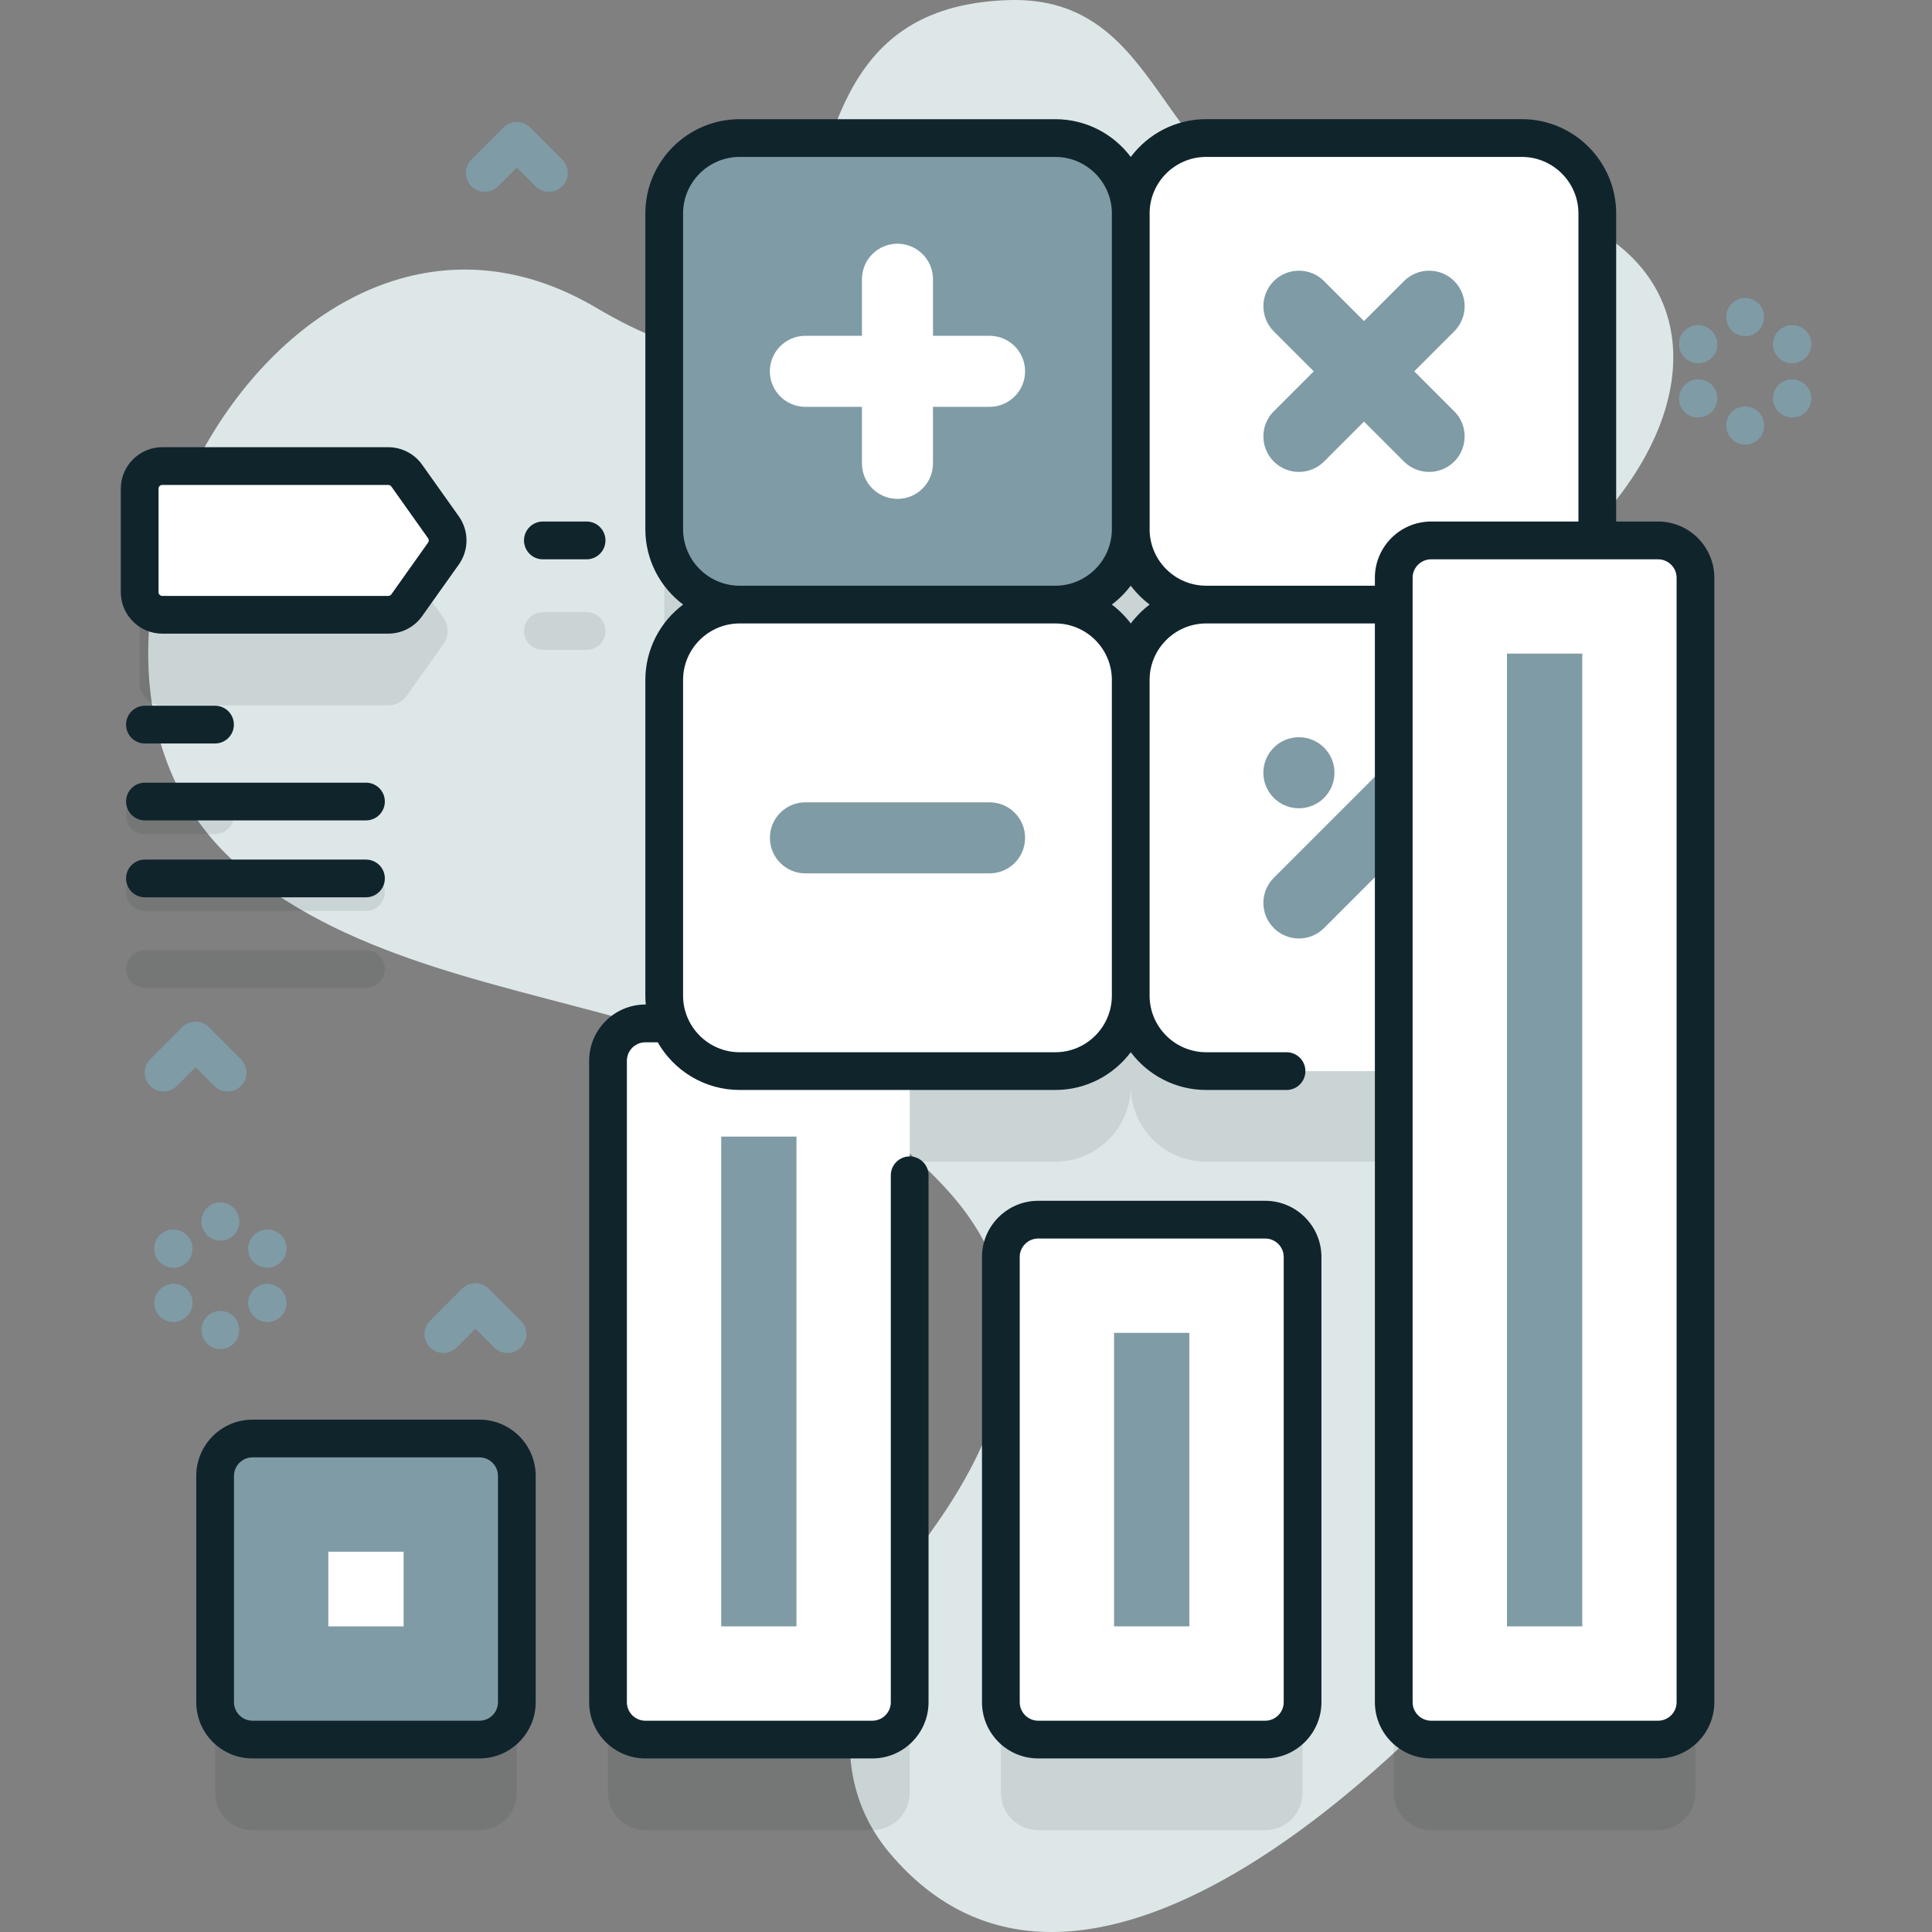
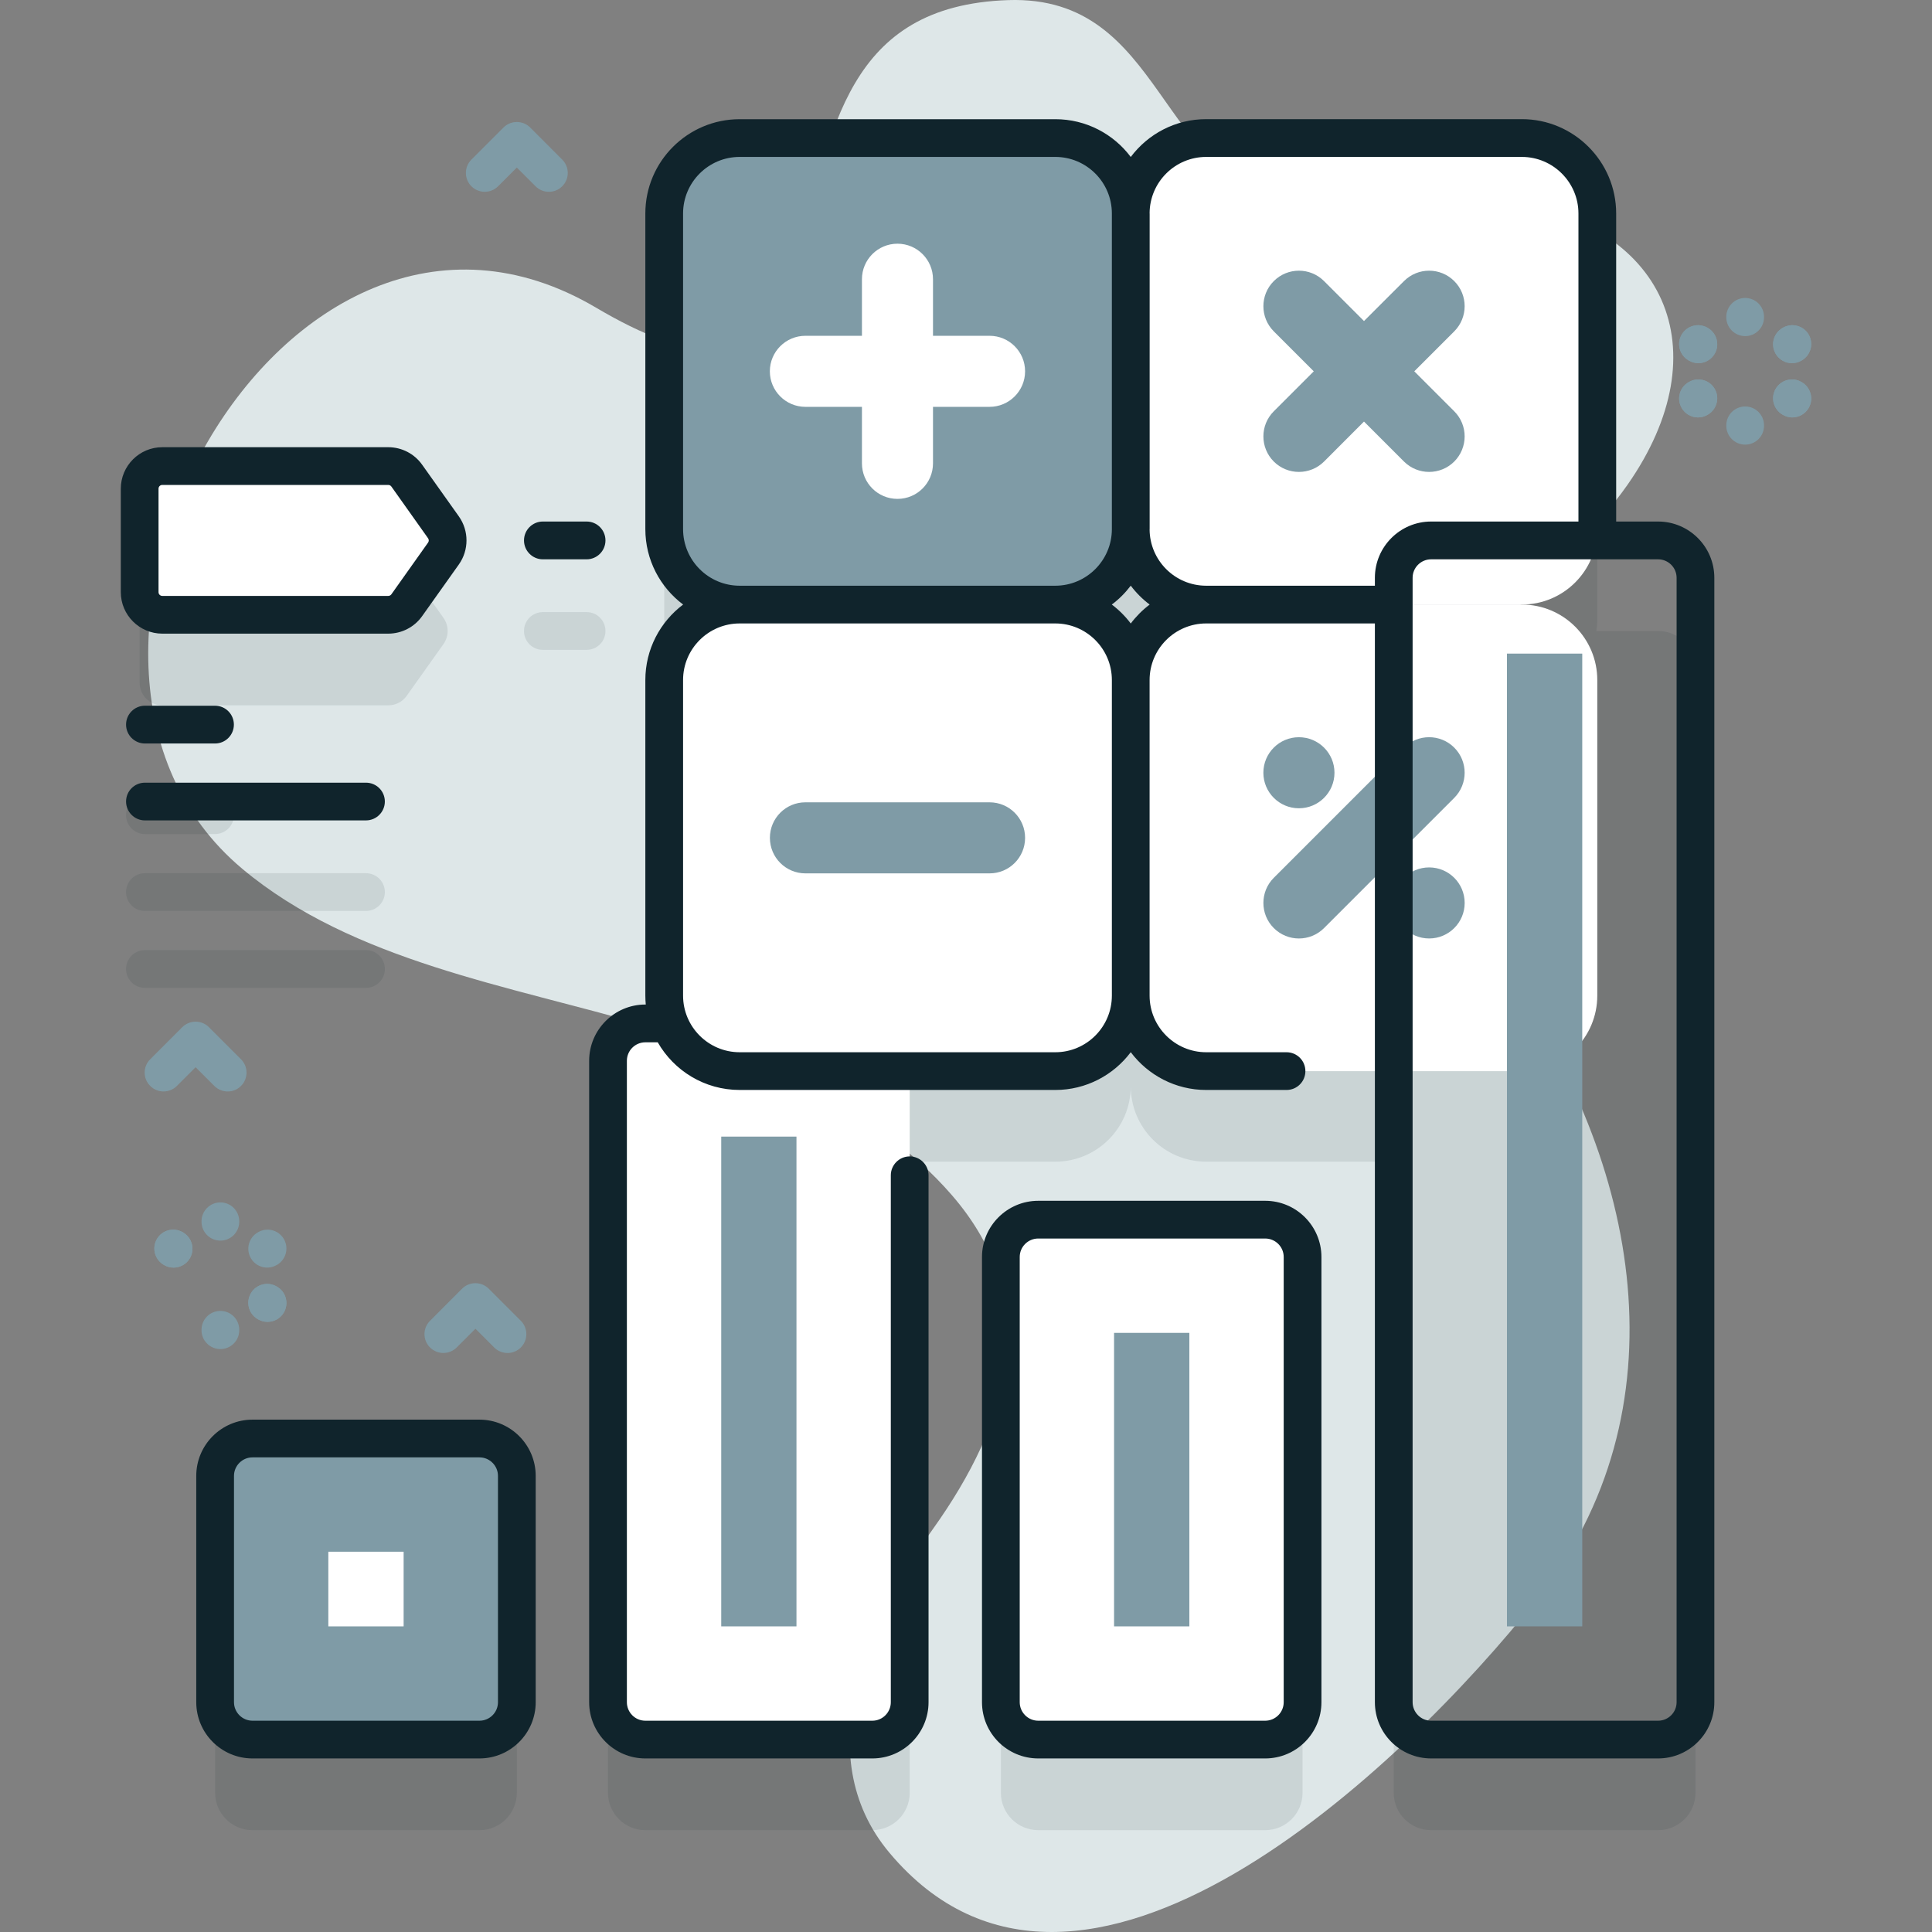
<svg xmlns="http://www.w3.org/2000/svg" width="36" height="36" viewBox="0 0 36 36" fill="none">
  <rect x="0" y="0" width="36" height="36" fill="#808080" stroke="none" />
  <path d="M26.553 14.768C26.529 12.405 29.099 10.791 30.328 9.031C32.07 6.537 31.081 4.114 27.887 3.712C26.631 3.554 25.371 3.869 24.128 3.728C21.548 3.434 21.733 -0.099 18.784 0.002C15.797 0.104 15.474 2.403 14.872 4.858C14.328 7.071 12.816 6.742 11.107 5.733C5.268 2.286 -0.124 12.305 4.515 16.189C6.582 17.919 9.497 18.363 12.063 19.119C14.1 19.718 16.303 20.623 17.729 22.261C19.494 24.29 18.794 26.517 17.383 28.492C16.189 30.163 15.032 32.69 16.577 34.528C20.108 38.727 26.161 32.923 28.627 29.812C31.427 26.279 30.556 21.636 28.048 18.132C27.323 17.119 26.565 16.015 26.553 14.768Z" fill="#DEE7E8" />
  <g opacity="0.1">
    <path d="M23.575 24.414H19.346C18.961 24.414 18.65 24.726 18.65 25.11V33.406C18.65 33.79 18.961 34.102 19.346 34.102H23.575C23.96 34.102 24.271 33.79 24.271 33.406V25.11C24.271 24.726 23.96 24.414 23.575 24.414Z" fill="#10242C" />
    <path d="M30.896 11.758H29.745C29.756 11.689 29.763 11.619 29.763 11.547V5.666C29.763 4.889 29.134 4.26 28.357 4.26H22.476C21.699 4.26 21.07 4.889 21.07 5.666C21.07 4.889 20.44 4.26 19.664 4.26H13.783C13.006 4.26 12.377 4.889 12.377 5.666V11.547C12.377 12.323 13.006 12.953 13.783 12.953C13.006 12.953 12.377 13.582 12.377 14.359V20.195H12.026C11.641 20.195 11.329 20.507 11.329 20.892V33.406C11.329 33.79 11.641 34.102 12.026 34.102H16.255C16.64 34.102 16.951 33.79 16.951 33.406V21.646H19.664C20.44 21.646 21.07 21.017 21.07 20.24C21.07 21.017 21.699 21.646 22.476 21.646H25.97V33.406C25.97 33.79 26.282 34.102 26.667 34.102H30.896C31.28 34.102 31.593 33.79 31.593 33.406V12.454C31.592 12.069 31.28 11.758 30.896 11.758ZM21.07 14.359C21.07 13.582 20.44 12.953 19.663 12.953C20.44 12.953 21.07 12.323 21.07 11.547C21.07 12.323 21.699 12.953 22.476 12.953C21.699 12.953 21.07 13.582 21.07 14.359Z" fill="#10242C" />
    <path d="M8.934 28.492H4.705C4.32 28.492 4.009 28.804 4.009 29.188V33.406C4.009 33.79 4.32 34.102 4.705 34.102H8.934C9.319 34.102 9.63 33.79 9.63 33.406V29.188C9.63 28.804 9.319 28.492 8.934 28.492Z" fill="#10242C" />
  </g>
  <g opacity="0.1">
    <path d="M10.931 12.109H10.115C9.921 12.109 9.764 11.952 9.764 11.758C9.764 11.563 9.921 11.406 10.115 11.406H10.931C11.125 11.406 11.282 11.563 11.282 11.758C11.282 11.952 11.125 12.109 10.931 12.109Z" fill="#10242C" />
    <path d="M4.007 15.541H2.7C2.506 15.541 2.349 15.384 2.349 15.19C2.349 14.995 2.506 14.838 2.7 14.838H4.007C4.201 14.838 4.359 14.995 4.359 15.19C4.359 15.384 4.201 15.541 4.007 15.541Z" fill="#10242C" />
    <path d="M6.819 16.974H2.7C2.506 16.974 2.349 16.817 2.349 16.623C2.349 16.428 2.506 16.271 2.7 16.271H6.819C7.014 16.271 7.171 16.428 7.171 16.623C7.171 16.817 7.014 16.974 6.819 16.974Z" fill="#10242C" />
    <path d="M6.819 18.407H2.7C2.506 18.407 2.349 18.25 2.349 18.056C2.349 17.862 2.506 17.704 2.7 17.704H6.819C7.014 17.704 7.171 17.862 7.171 18.056C7.171 18.25 7.014 18.407 6.819 18.407Z" fill="#10242C" />
  </g>
  <path d="M19.664 11.265H13.783C13.006 11.265 12.377 10.636 12.377 9.859V3.978C12.377 3.202 13.006 2.572 13.783 2.572H19.664C20.44 2.572 21.07 3.202 21.07 3.978V9.859C21.07 10.636 20.44 11.265 19.664 11.265Z" fill="#7F9BA6" />
  <path d="M18.439 6.257H17.385V5.203C17.385 4.838 17.089 4.541 16.723 4.541C16.357 4.541 16.061 4.838 16.061 5.203V6.257H15.008C14.642 6.257 14.345 6.553 14.345 6.919C14.345 7.284 14.642 7.581 15.008 7.581H16.061V8.634C16.061 9 16.357 9.296 16.723 9.296C17.089 9.296 17.385 9 17.385 8.634V7.581H18.439C18.804 7.581 19.101 7.284 19.101 6.919C19.101 6.553 18.804 6.257 18.439 6.257Z" fill="white" />
  <path d="M28.357 11.265H22.476C21.699 11.265 21.07 10.636 21.07 9.859V3.978C21.07 3.202 21.699 2.572 22.476 2.572H28.357C29.134 2.572 29.763 3.202 29.763 3.978V9.859C29.763 10.636 29.134 11.265 28.357 11.265Z" fill="white" />
  <path d="M27.098 7.664L26.353 6.919L27.098 6.174C27.356 5.915 27.356 5.496 27.098 5.238C26.839 4.979 26.42 4.979 26.161 5.238L25.416 5.982L24.672 5.238C24.413 4.979 23.994 4.979 23.735 5.238C23.477 5.496 23.477 5.915 23.735 6.174L24.48 6.919L23.735 7.664C23.477 7.922 23.477 8.341 23.735 8.6C23.994 8.858 24.413 8.858 24.672 8.6L25.416 7.855L26.161 8.6C26.42 8.858 26.839 8.858 27.098 8.6C27.356 8.341 27.356 7.922 27.098 7.664Z" fill="#7F9BA6" />
  <path d="M16.951 19.766V31.718C16.951 32.103 16.639 32.414 16.255 32.414H12.025C11.641 32.414 11.329 32.103 11.329 31.718V19.766C11.329 19.382 11.641 19.07 12.025 19.07H16.255C16.639 19.07 16.951 19.382 16.951 19.766Z" fill="white" />
  <path d="M13.439 21.179H14.841V30.305H13.439V21.179Z" fill="#7F9BA6" />
  <path d="M19.664 19.959H13.783C13.006 19.959 12.377 19.329 12.377 18.552V12.672C12.377 11.895 13.006 11.265 13.783 11.265H19.664C20.44 11.265 21.07 11.895 21.07 12.672V18.552C21.07 19.329 20.44 19.959 19.664 19.959Z" fill="white" />
  <path d="M15.008 14.95C14.642 14.95 14.346 15.246 14.346 15.612C14.346 15.978 14.642 16.274 15.008 16.274H18.439C18.805 16.274 19.101 15.978 19.101 15.612C19.101 15.246 18.805 14.95 18.439 14.95H15.008Z" fill="#7F9BA6" />
  <path d="M28.357 19.959H22.476C21.699 19.959 21.07 19.329 21.07 18.552V12.672C21.07 11.895 21.699 11.265 22.476 11.265H28.357C29.134 11.265 29.763 11.895 29.763 12.672V18.552C29.763 19.329 29.134 19.959 28.357 19.959Z" fill="white" />
  <path d="M27.098 14.867C27.356 14.608 27.356 14.189 27.098 13.931C26.839 13.672 26.42 13.672 26.161 13.931L23.735 16.357C23.477 16.615 23.477 17.035 23.735 17.293C23.994 17.552 24.413 17.552 24.672 17.293L27.098 14.867Z" fill="#7F9BA6" />
  <path d="M24.203 15.061C24.569 15.061 24.866 14.764 24.866 14.399C24.866 14.033 24.569 13.737 24.203 13.737C23.838 13.737 23.541 14.033 23.541 14.399C23.541 14.764 23.838 15.061 24.203 15.061Z" fill="#7F9BA6" />
  <path d="M26.63 17.487C26.995 17.487 27.292 17.191 27.292 16.825C27.292 16.459 26.995 16.163 26.63 16.163C26.264 16.163 25.968 16.459 25.968 16.825C25.968 17.191 26.264 17.487 26.63 17.487Z" fill="#7F9BA6" />
  <g opacity="0.1">
    <path d="M7.578 12.966L8.263 12.002C8.367 11.855 8.367 11.659 8.263 11.513L7.578 10.549C7.499 10.438 7.371 10.371 7.234 10.371H3.024C2.791 10.371 2.602 10.56 2.602 10.793V12.721C2.602 12.954 2.791 13.143 3.024 13.143H7.234C7.371 13.143 7.499 13.077 7.578 12.966Z" fill="#10242C" />
  </g>
  <path d="M24.271 23.423V31.718C24.271 32.103 23.96 32.414 23.575 32.414H19.346C18.961 32.414 18.65 32.103 18.65 31.718V23.423C18.65 23.038 18.961 22.727 19.346 22.727H23.575C23.96 22.727 24.271 23.038 24.271 23.423Z" fill="white" />
  <path d="M22.162 24.836V30.305H20.759V24.836H22.162Z" fill="#7F9BA6" />
-   <path d="M31.592 10.767V31.718C31.592 32.103 31.28 32.415 30.896 32.415H26.667C26.282 32.415 25.97 32.103 25.97 31.718V10.767C25.97 10.382 26.282 10.07 26.667 10.07H30.896C31.28 10.07 31.592 10.382 31.592 10.767Z" fill="white" />
  <path d="M28.08 12.179H29.483V30.305H28.08V12.179Z" fill="#7F9BA6" />
  <path d="M8.934 32.415H4.705C4.32 32.415 4.009 32.103 4.009 31.718V27.501C4.009 27.116 4.32 26.804 4.705 26.804H8.934C9.319 26.804 9.63 27.116 9.63 27.501V31.718C9.63 32.103 9.319 32.415 8.934 32.415Z" fill="#7F9BA6" />
  <path d="M7.521 28.914V30.305H6.118V28.914H7.521Z" fill="white" />
  <path d="M7.234 11.456H3.024C2.791 11.456 2.602 11.267 2.602 11.034V9.106C2.602 8.873 2.791 8.684 3.024 8.684H7.234C7.371 8.684 7.499 8.75 7.578 8.862L8.263 9.826C8.367 9.972 8.367 10.168 8.263 10.314L7.578 11.278C7.499 11.39 7.371 11.456 7.234 11.456Z" fill="white" />
  <path d="M23.575 22.375H19.346C18.768 22.375 18.298 22.845 18.298 23.422V31.718C18.298 32.296 18.768 32.766 19.346 32.766H23.575C24.153 32.766 24.623 32.296 24.623 31.718V23.422C24.623 22.845 24.153 22.375 23.575 22.375ZM23.92 31.718C23.92 31.908 23.765 32.063 23.575 32.063H19.346C19.156 32.063 19.001 31.908 19.001 31.718V23.422C19.001 23.232 19.156 23.078 19.346 23.078H23.575C23.765 23.078 23.92 23.232 23.92 23.422V31.718Z" fill="#10242C" />
  <path d="M30.896 9.718H30.115V3.978C30.115 3.009 29.326 2.22 28.357 2.22H22.476C21.901 2.22 21.391 2.497 21.07 2.925C20.749 2.497 20.238 2.221 19.664 2.221H13.783C12.813 2.221 12.025 3.009 12.025 3.978V9.859C12.025 10.434 12.302 10.944 12.729 11.265C12.302 11.586 12.025 12.097 12.025 12.672V18.552C12.025 18.608 12.028 18.664 12.033 18.718H12.025C11.448 18.718 10.978 19.189 10.978 19.766V31.718C10.978 32.296 11.448 32.766 12.025 32.766H16.255C16.832 32.766 17.302 32.296 17.302 31.718V21.9C17.302 21.706 17.145 21.548 16.951 21.548C16.757 21.548 16.599 21.706 16.599 21.9V31.718C16.599 31.908 16.445 32.063 16.255 32.063H12.025C11.835 32.063 11.681 31.908 11.681 31.718V19.766C11.681 19.576 11.835 19.422 12.025 19.422H12.256C12.559 19.952 13.13 20.31 13.783 20.31H19.664C20.238 20.31 20.749 20.033 21.07 19.606C21.391 20.033 21.902 20.31 22.476 20.31H23.973C24.167 20.31 24.324 20.153 24.324 19.959C24.324 19.764 24.167 19.607 23.973 19.607H22.476C21.895 19.607 21.421 19.134 21.421 18.552V12.672C21.421 12.091 21.893 11.618 22.474 11.617C22.475 11.617 22.475 11.617 22.476 11.617H25.619V31.718C25.619 32.296 26.089 32.766 26.667 32.766H30.896C31.474 32.766 31.944 32.296 31.944 31.718V10.766C31.944 10.188 31.474 9.718 30.896 9.718ZM22.476 2.924H28.357C28.938 2.924 29.412 3.397 29.412 3.978V9.718H26.667C26.089 9.718 25.619 10.189 25.619 10.766V10.914H22.476C22.476 10.914 22.475 10.914 22.474 10.914C21.894 10.913 21.423 10.442 21.421 9.862C21.421 9.861 21.422 9.86 21.422 9.859V3.978C21.422 3.977 21.421 3.977 21.421 3.976C21.423 3.395 21.895 2.924 22.476 2.924ZM12.728 9.859V3.978C12.728 3.397 13.201 2.924 13.783 2.924H19.664C20.244 2.924 20.717 3.395 20.718 3.976C20.718 3.977 20.718 3.977 20.718 3.978V9.859C20.718 9.86 20.718 9.861 20.718 9.862C20.717 10.442 20.244 10.914 19.664 10.914H13.783C13.201 10.914 12.728 10.441 12.728 9.859ZM19.664 19.607H13.783C13.201 19.607 12.728 19.134 12.728 18.552V12.671C12.728 12.09 13.201 11.617 13.783 11.617H19.664C20.245 11.617 20.718 12.09 20.718 12.671V18.552C20.718 19.134 20.245 19.607 19.664 19.607ZM21.07 11.618C20.97 11.485 20.851 11.366 20.717 11.265C20.851 11.165 20.969 11.046 21.07 10.913C21.17 11.046 21.289 11.165 21.422 11.265C21.289 11.366 21.17 11.485 21.07 11.618ZM31.241 31.718C31.241 31.908 31.086 32.063 30.896 32.063H26.667C26.477 32.063 26.322 31.908 26.322 31.718V10.766C26.322 10.576 26.477 10.422 26.667 10.422H30.896C31.086 10.422 31.241 10.576 31.241 10.766V31.718Z" fill="#10242C" />
  <path d="M8.934 26.453H4.705C4.127 26.453 3.657 26.923 3.657 27.501V31.718C3.657 32.296 4.127 32.766 4.705 32.766H8.934C9.512 32.766 9.982 32.296 9.982 31.718V27.501C9.982 26.923 9.512 26.453 8.934 26.453ZM9.279 31.718C9.279 31.908 9.124 32.063 8.934 32.063H4.705C4.515 32.063 4.36 31.908 4.36 31.718V27.501C4.36 27.311 4.515 27.156 4.705 27.156H8.934C9.124 27.156 9.279 27.311 9.279 27.501L9.279 31.718Z" fill="#10242C" />
  <path d="M3.024 11.807H7.234C7.485 11.807 7.72 11.686 7.865 11.482L8.55 10.518C8.74 10.25 8.74 9.89 8.55 9.622L7.865 8.658C7.72 8.454 7.485 8.333 7.234 8.333H3.024C2.598 8.333 2.251 8.68 2.251 9.106V11.034C2.251 11.46 2.598 11.807 3.024 11.807ZM2.954 9.106C2.954 9.067 2.985 9.036 3.024 9.036H7.234C7.257 9.036 7.279 9.047 7.292 9.065L7.976 10.029C7.994 10.054 7.994 10.086 7.976 10.111L7.292 11.075C7.279 11.093 7.257 11.104 7.234 11.104H3.024C2.985 11.104 2.954 11.073 2.954 11.034V9.106Z" fill="#10242C" />
  <path d="M11.282 10.07C11.282 9.876 11.125 9.718 10.931 9.718H10.115C9.921 9.718 9.764 9.876 9.764 10.07C9.764 10.264 9.921 10.422 10.115 10.422H10.931C11.125 10.422 11.282 10.264 11.282 10.07Z" fill="#10242C" />
  <path d="M2.7 13.854H4.007C4.201 13.854 4.358 13.696 4.358 13.502C4.358 13.308 4.201 13.15 4.007 13.15H2.7C2.506 13.15 2.349 13.308 2.349 13.502C2.349 13.696 2.506 13.854 2.7 13.854Z" fill="#10242C" />
  <path d="M2.7 15.287H6.819C7.014 15.287 7.171 15.129 7.171 14.935C7.171 14.741 7.014 14.584 6.819 14.584H2.7C2.506 14.584 2.349 14.741 2.349 14.935C2.349 15.129 2.506 15.287 2.7 15.287Z" fill="#10242C" />
-   <path d="M7.171 16.368C7.171 16.174 7.014 16.017 6.819 16.017H2.7C2.506 16.017 2.349 16.174 2.349 16.368C2.349 16.562 2.506 16.72 2.7 16.72H6.819C7.014 16.72 7.171 16.562 7.171 16.368Z" fill="#10242C" />
  <path d="M4.243 20.338C4.153 20.338 4.063 20.304 3.994 20.235L3.645 19.886L3.296 20.235C3.159 20.372 2.936 20.372 2.799 20.235C2.661 20.098 2.661 19.875 2.799 19.738L3.396 19.14C3.534 19.003 3.756 19.003 3.893 19.14L4.491 19.738C4.628 19.875 4.628 20.098 4.491 20.235C4.423 20.304 4.332 20.338 4.243 20.338Z" fill="#7F9BA6" />
  <path d="M10.228 3.574C10.138 3.574 10.048 3.54 9.979 3.471L9.63 3.122L9.281 3.471C9.144 3.608 8.921 3.608 8.784 3.471C8.647 3.334 8.647 3.111 8.784 2.974L9.382 2.376C9.519 2.239 9.742 2.239 9.879 2.376L10.476 2.974C10.614 3.111 10.614 3.334 10.476 3.471C10.408 3.54 10.318 3.574 10.228 3.574Z" fill="#7F9BA6" />
  <path d="M9.457 25.211C9.367 25.211 9.277 25.177 9.208 25.108L8.859 24.759L8.51 25.108C8.373 25.245 8.15 25.245 8.013 25.108C7.875 24.971 7.875 24.748 8.013 24.611L8.61 24.013C8.747 23.876 8.97 23.876 9.107 24.013L9.705 24.611C9.842 24.748 9.842 24.971 9.705 25.108C9.637 25.177 9.547 25.211 9.457 25.211Z" fill="#7F9BA6" />
  <path d="M3.234 23.62C3.174 23.62 3.113 23.605 3.057 23.572L3.05 23.568C2.883 23.47 2.826 23.255 2.924 23.087C3.022 22.919 3.237 22.863 3.405 22.961L3.412 22.965C3.579 23.063 3.636 23.278 3.538 23.446C3.473 23.558 3.355 23.62 3.234 23.62Z" fill="#7F9BA6" />
  <path d="M4.985 24.631C4.925 24.631 4.864 24.616 4.808 24.583L4.801 24.579C4.633 24.481 4.577 24.266 4.675 24.098C4.773 23.93 4.988 23.874 5.156 23.972L5.163 23.976C5.33 24.074 5.387 24.289 5.289 24.457C5.224 24.569 5.106 24.631 4.985 24.631Z" fill="#7F9BA6" />
  <path d="M3.234 23.62C3.174 23.62 3.113 23.605 3.057 23.572L3.05 23.568C2.883 23.47 2.826 23.255 2.924 23.087C3.022 22.919 3.237 22.863 3.405 22.961L3.412 22.965C3.579 23.063 3.636 23.278 3.538 23.446C3.473 23.558 3.355 23.62 3.234 23.62Z" fill="#7F9BA6" />
  <path d="M4.985 24.631C4.925 24.631 4.864 24.616 4.808 24.583L4.801 24.579C4.633 24.481 4.577 24.266 4.675 24.098C4.773 23.93 4.988 23.874 5.156 23.972L5.163 23.976C5.33 24.074 5.387 24.289 5.289 24.457C5.224 24.569 5.106 24.631 4.985 24.631Z" fill="#7F9BA6" />
  <path d="M4.979 23.62C4.858 23.62 4.74 23.558 4.675 23.446C4.577 23.278 4.634 23.063 4.801 22.965L4.808 22.961C4.976 22.863 5.191 22.919 5.289 23.087C5.387 23.255 5.33 23.47 5.163 23.568L5.156 23.572C5.1 23.605 5.039 23.62 4.979 23.62Z" fill="#7F9BA6" />
-   <path d="M3.228 24.631C3.107 24.631 2.989 24.569 2.924 24.457C2.826 24.289 2.883 24.074 3.05 23.976L3.057 23.972C3.225 23.874 3.44 23.93 3.538 24.098C3.636 24.266 3.58 24.481 3.412 24.579L3.405 24.583C3.349 24.616 3.288 24.631 3.228 24.631Z" fill="#7F9BA6" />
-   <path d="M4.979 23.62C4.858 23.62 4.74 23.558 4.675 23.446C4.577 23.278 4.634 23.063 4.801 22.965L4.808 22.961C4.976 22.863 5.191 22.919 5.289 23.087C5.387 23.255 5.33 23.47 5.163 23.568L5.156 23.572C5.1 23.605 5.039 23.62 4.979 23.62Z" fill="#7F9BA6" />
-   <path d="M3.228 24.631C3.107 24.631 2.989 24.569 2.924 24.457C2.826 24.289 2.883 24.074 3.05 23.976L3.057 23.972C3.225 23.874 3.44 23.93 3.538 24.098C3.636 24.266 3.58 24.481 3.412 24.579L3.405 24.583C3.349 24.616 3.288 24.631 3.228 24.631Z" fill="#7F9BA6" />
  <path d="M4.107 23.117C3.912 23.117 3.755 22.959 3.755 22.765V22.757C3.755 22.563 3.912 22.405 4.107 22.405C4.301 22.405 4.458 22.563 4.458 22.757V22.765C4.458 22.959 4.301 23.117 4.107 23.117Z" fill="#7F9BA6" />
  <path d="M4.107 25.138C3.912 25.138 3.755 24.981 3.755 24.787V24.779C3.755 24.584 3.912 24.427 4.107 24.427C4.301 24.427 4.458 24.584 4.458 24.779V24.787C4.458 24.981 4.301 25.138 4.107 25.138Z" fill="#7F9BA6" />
  <path d="M31.646 6.767C31.587 6.767 31.527 6.752 31.472 6.72L31.465 6.716C31.296 6.619 31.238 6.404 31.335 6.236C31.432 6.068 31.647 6.01 31.815 6.106L31.822 6.11C31.99 6.207 32.048 6.422 31.952 6.59C31.887 6.704 31.768 6.767 31.646 6.767Z" fill="#7F9BA6" />
  <path d="M33.397 7.778C33.338 7.778 33.278 7.763 33.223 7.731L33.216 7.727C33.047 7.63 32.989 7.415 33.086 7.247C33.183 7.079 33.397 7.02 33.566 7.117L33.573 7.121C33.741 7.218 33.799 7.433 33.703 7.601C33.638 7.714 33.519 7.778 33.397 7.778Z" fill="#7F9BA6" />
  <path d="M31.646 6.767C31.587 6.767 31.527 6.752 31.472 6.72L31.465 6.716C31.296 6.619 31.238 6.404 31.335 6.236C31.432 6.068 31.647 6.01 31.815 6.106L31.822 6.11C31.99 6.207 32.048 6.422 31.952 6.59C31.887 6.704 31.768 6.767 31.646 6.767Z" fill="#7F9BA6" />
  <path d="M33.397 7.778C33.338 7.778 33.278 7.763 33.223 7.731L33.216 7.727C33.047 7.63 32.989 7.415 33.086 7.247C33.183 7.079 33.397 7.02 33.566 7.117L33.573 7.121C33.741 7.218 33.799 7.433 33.703 7.601C33.638 7.714 33.519 7.778 33.397 7.778Z" fill="#7F9BA6" />
  <path d="M33.391 6.767C33.269 6.767 33.151 6.704 33.086 6.59C32.989 6.422 33.047 6.207 33.216 6.11L33.223 6.106C33.391 6.01 33.606 6.068 33.703 6.236C33.799 6.405 33.741 6.619 33.573 6.716L33.566 6.72C33.511 6.752 33.45 6.767 33.391 6.767Z" fill="#7F9BA6" />
  <path d="M31.64 7.778C31.518 7.778 31.4 7.714 31.335 7.601C31.238 7.433 31.296 7.218 31.465 7.121L31.472 7.117C31.64 7.021 31.855 7.079 31.952 7.247C32.048 7.415 31.99 7.63 31.822 7.727L31.815 7.731C31.76 7.763 31.7 7.778 31.64 7.778Z" fill="#7F9BA6" />
  <path d="M33.391 6.767C33.269 6.767 33.151 6.704 33.086 6.59C32.989 6.422 33.047 6.207 33.216 6.11L33.223 6.106C33.391 6.01 33.606 6.068 33.703 6.236C33.799 6.405 33.741 6.619 33.573 6.716L33.566 6.72C33.511 6.752 33.45 6.767 33.391 6.767Z" fill="#7F9BA6" />
  <path d="M31.64 7.778C31.518 7.778 31.4 7.714 31.335 7.601C31.238 7.433 31.296 7.218 31.465 7.121L31.472 7.117C31.64 7.021 31.855 7.079 31.952 7.247C32.048 7.415 31.99 7.63 31.822 7.727L31.815 7.731C31.76 7.763 31.7 7.778 31.64 7.778Z" fill="#7F9BA6" />
  <path d="M32.519 6.263C32.325 6.263 32.167 6.106 32.167 5.912V5.904C32.167 5.71 32.325 5.552 32.519 5.552C32.713 5.552 32.87 5.71 32.87 5.904V5.912C32.87 6.106 32.713 6.263 32.519 6.263Z" fill="#7F9BA6" />
  <path d="M32.519 8.285C32.325 8.285 32.167 8.128 32.167 7.934V7.926C32.167 7.731 32.325 7.574 32.519 7.574C32.713 7.574 32.87 7.731 32.87 7.926V7.934C32.87 8.128 32.713 8.285 32.519 8.285Z" fill="#7F9BA6" />
</svg>